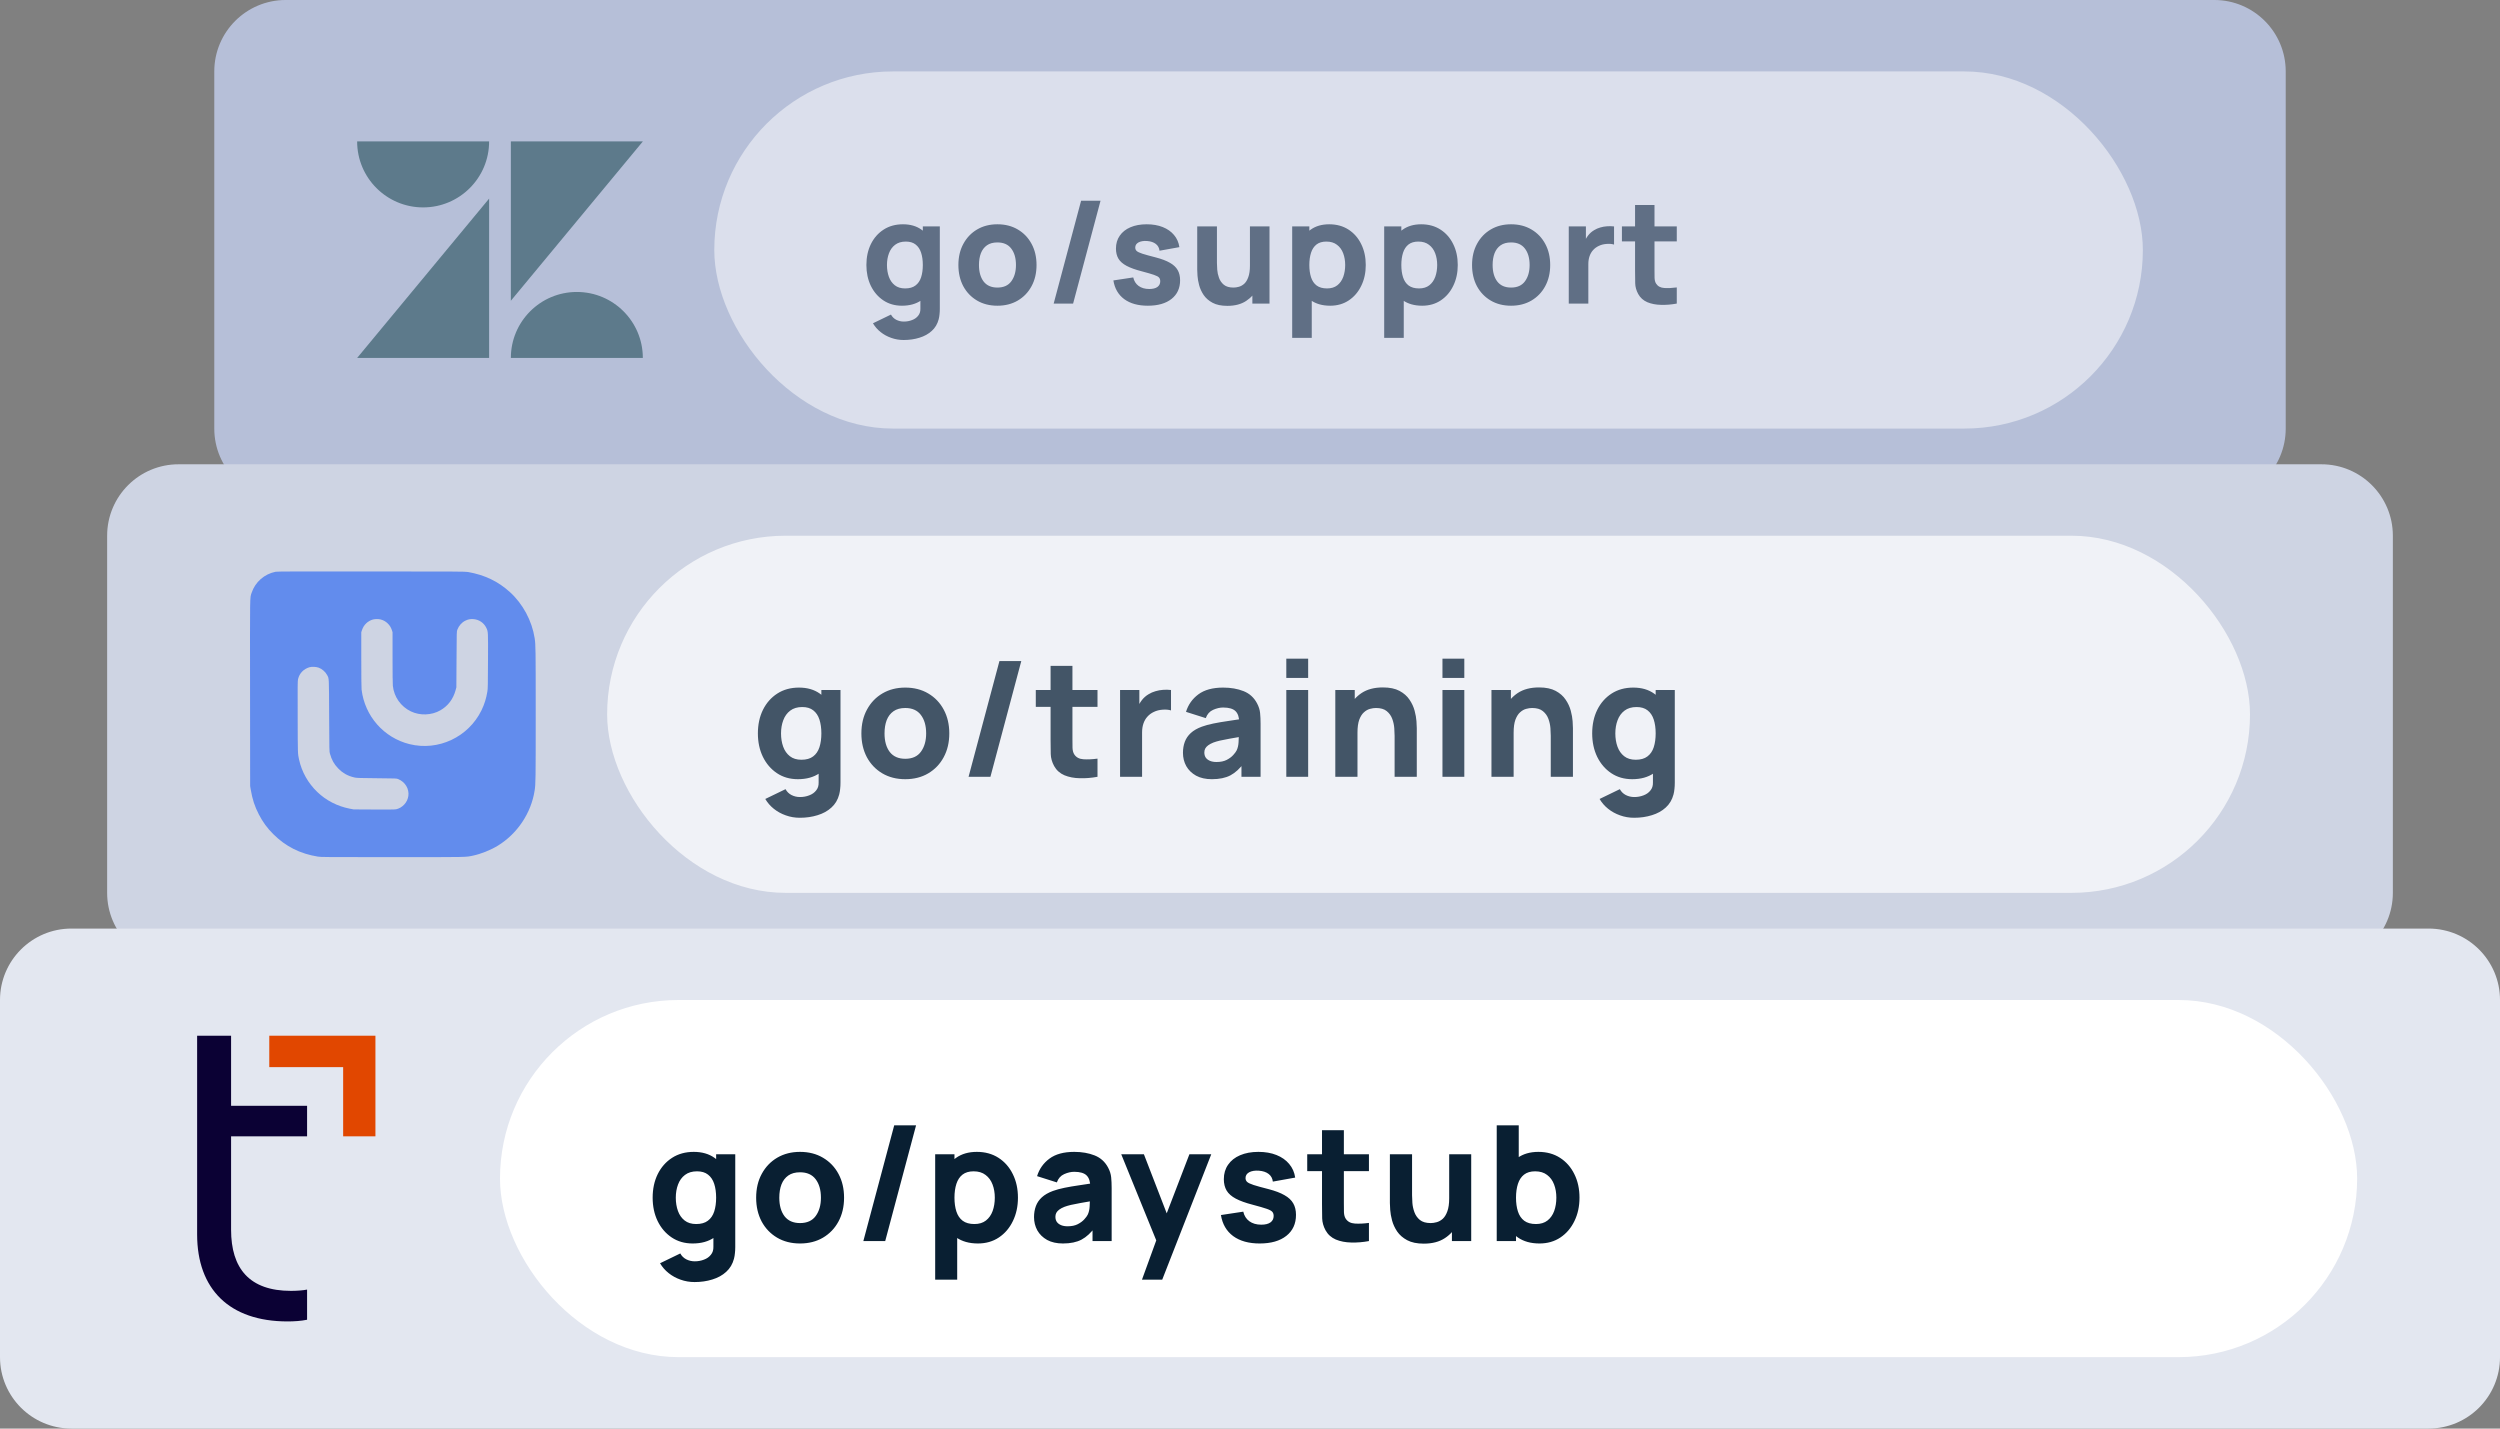
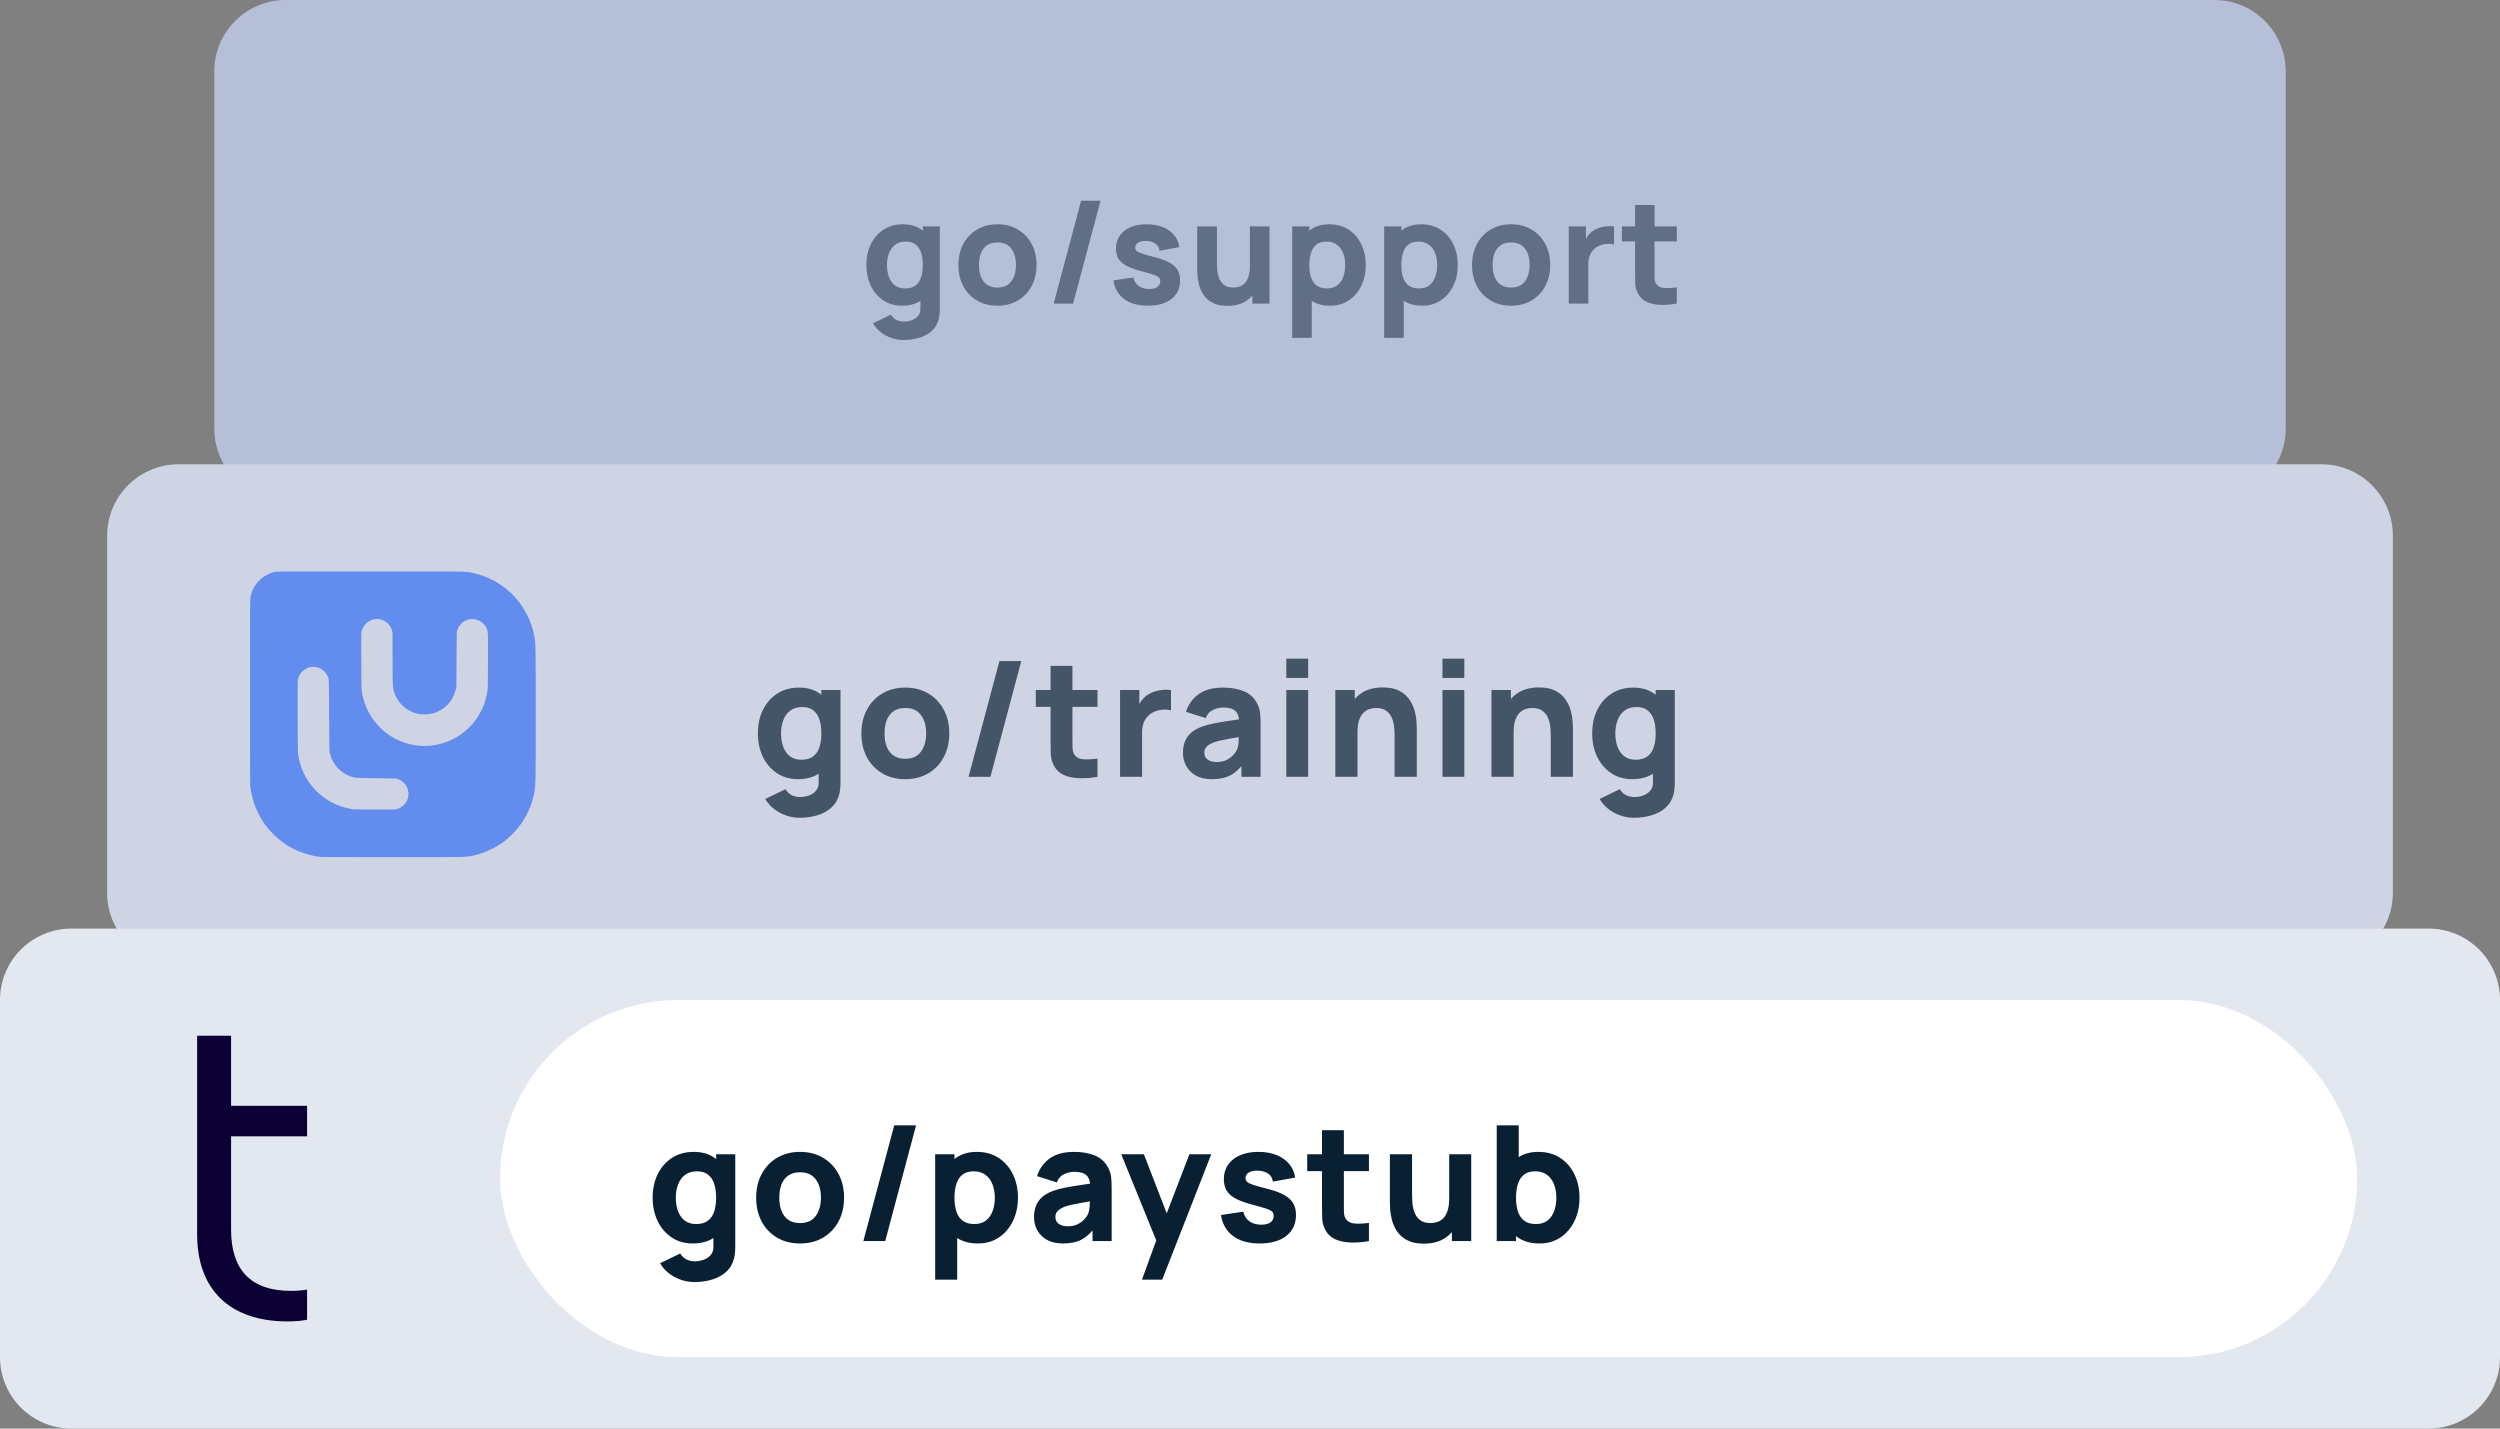
<svg xmlns="http://www.w3.org/2000/svg" width="280" height="160" viewBox="0 0 280 160" fill="none">
  <rect x="0" y="0" width="280" height="160" fill="#808080" stroke="none" />
  <path d="M24 8C24 3.582 27.582 0 32 0H248C252.418 0 256 3.582 256 8V48C256 52.418 252.418 56 248 56H32C27.582 56 24 52.418 24 48V8Z" fill="#B6BFD8" />
  <g opacity="0.5">
-     <path d="M54.781 22.244V40.089H40L54.781 22.244ZM54.781 15.84C54.781 19.922 51.472 23.23 47.391 23.23C43.309 23.23 40 19.922 40 15.84H54.781ZM57.216 40.09C57.216 36.009 60.525 32.7 64.606 32.7C68.688 32.7 71.997 36.009 71.997 40.09H57.216ZM57.216 33.687V15.84H72L57.216 33.685V33.687Z" fill="#03363D" />
-     <rect x="80" y="8" width="160" height="40" rx="20" fill="white" />
    <path d="M101.212 38.08C100.721 38.08 100.255 38 99.812 37.84C99.369 37.685 98.972 37.467 98.62 37.184C98.273 36.907 97.991 36.581 97.772 36.208L99.788 35.232C99.927 35.488 100.124 35.683 100.38 35.816C100.641 35.949 100.924 36.016 101.228 36.016C101.553 36.016 101.86 35.96 102.148 35.848C102.436 35.741 102.665 35.579 102.836 35.36C103.012 35.147 103.095 34.88 103.084 34.56V32.048H103.356V25.36H105.26V34.592C105.26 34.805 105.249 35.005 105.228 35.192C105.212 35.384 105.18 35.573 105.132 35.76C104.993 36.288 104.735 36.723 104.356 37.064C103.983 37.405 103.524 37.659 102.98 37.824C102.436 37.995 101.847 38.08 101.212 38.08ZM101.02 34.24C100.225 34.24 99.529 34.04 98.932 33.64C98.335 33.24 97.868 32.696 97.532 32.008C97.201 31.32 97.036 30.544 97.036 29.68C97.036 28.8 97.204 28.019 97.54 27.336C97.881 26.648 98.359 26.107 98.972 25.712C99.585 25.317 100.305 25.12 101.132 25.12C101.953 25.12 102.644 25.32 103.204 25.72C103.764 26.12 104.188 26.664 104.476 27.352C104.764 28.04 104.908 28.816 104.908 29.68C104.908 30.544 104.761 31.32 104.468 32.008C104.18 32.696 103.748 33.24 103.172 33.64C102.596 34.04 101.879 34.24 101.02 34.24ZM101.372 32.304C101.857 32.304 102.244 32.195 102.532 31.976C102.825 31.757 103.036 31.451 103.164 31.056C103.292 30.661 103.356 30.203 103.356 29.68C103.356 29.157 103.292 28.699 103.164 28.304C103.036 27.909 102.831 27.603 102.548 27.384C102.271 27.165 101.905 27.056 101.452 27.056C100.967 27.056 100.567 27.176 100.252 27.416C99.943 27.651 99.713 27.968 99.564 28.368C99.415 28.763 99.34 29.2 99.34 29.68C99.34 30.165 99.412 30.608 99.556 31.008C99.7 31.403 99.921 31.717 100.22 31.952C100.519 32.187 100.903 32.304 101.372 32.304ZM111.708 34.24C110.839 34.24 110.076 34.045 109.42 33.656C108.764 33.267 108.252 32.731 107.884 32.048C107.522 31.36 107.34 30.571 107.34 29.68C107.34 28.779 107.527 27.987 107.9 27.304C108.274 26.616 108.788 26.08 109.444 25.696C110.1 25.312 110.855 25.12 111.708 25.12C112.578 25.12 113.34 25.315 113.996 25.704C114.658 26.093 115.172 26.632 115.54 27.32C115.908 28.003 116.092 28.789 116.092 29.68C116.092 30.576 115.906 31.368 115.532 32.056C115.164 32.739 114.65 33.275 113.988 33.664C113.332 34.048 112.572 34.24 111.708 34.24ZM111.708 32.208C112.407 32.208 112.927 31.973 113.268 31.504C113.615 31.029 113.788 30.421 113.788 29.68C113.788 28.912 113.612 28.299 113.26 27.84C112.914 27.381 112.396 27.152 111.708 27.152C111.234 27.152 110.844 27.259 110.54 27.472C110.236 27.685 110.01 27.981 109.86 28.36C109.716 28.739 109.644 29.179 109.644 29.68C109.644 30.453 109.818 31.069 110.164 31.528C110.516 31.981 111.031 32.208 111.708 32.208ZM121.084 22.48H123.26L120.188 34H118.012L121.084 22.48ZM128.555 34.24C127.467 34.24 126.587 33.995 125.915 33.504C125.248 33.008 124.843 32.309 124.699 31.408L126.923 31.072C127.014 31.477 127.214 31.795 127.523 32.024C127.838 32.253 128.235 32.368 128.715 32.368C129.11 32.368 129.414 32.293 129.627 32.144C129.84 31.989 129.947 31.776 129.947 31.504C129.947 31.333 129.904 31.197 129.819 31.096C129.734 30.989 129.542 30.885 129.243 30.784C128.95 30.683 128.491 30.549 127.867 30.384C127.163 30.203 126.6 30 126.179 29.776C125.758 29.552 125.454 29.285 125.267 28.976C125.08 28.661 124.987 28.283 124.987 27.84C124.987 27.285 125.128 26.805 125.411 26.4C125.694 25.989 126.091 25.675 126.603 25.456C127.12 25.232 127.728 25.12 128.427 25.12C129.104 25.12 129.704 25.224 130.227 25.432C130.75 25.64 131.171 25.936 131.491 26.32C131.816 26.704 132.016 27.157 132.091 27.68L129.867 28.08C129.83 27.76 129.691 27.507 129.451 27.32C129.211 27.133 128.886 27.024 128.475 26.992C128.075 26.965 127.752 27.019 127.507 27.152C127.267 27.285 127.147 27.477 127.147 27.728C127.147 27.877 127.198 28.003 127.299 28.104C127.406 28.205 127.622 28.309 127.947 28.416C128.278 28.523 128.779 28.661 129.451 28.832C130.107 29.003 130.632 29.203 131.027 29.432C131.427 29.656 131.718 29.928 131.899 30.248C132.08 30.563 132.171 30.944 132.171 31.392C132.171 32.277 131.851 32.973 131.211 33.48C130.571 33.987 129.686 34.24 128.555 34.24ZM137.465 34.256C136.788 34.256 136.236 34.141 135.809 33.912C135.382 33.683 135.049 33.392 134.809 33.04C134.574 32.688 134.406 32.323 134.305 31.944C134.204 31.56 134.142 31.211 134.121 30.896C134.1 30.581 134.089 30.352 134.089 30.208V25.36H136.297V29.44C136.297 29.637 136.308 29.891 136.329 30.2C136.35 30.504 136.417 30.811 136.529 31.12C136.641 31.429 136.822 31.688 137.073 31.896C137.329 32.104 137.689 32.208 138.153 32.208C138.34 32.208 138.54 32.179 138.753 32.12C138.966 32.061 139.166 31.949 139.353 31.784C139.54 31.613 139.692 31.365 139.809 31.04C139.932 30.709 139.993 30.277 139.993 29.744L141.241 30.336C141.241 31.019 141.102 31.659 140.825 32.256C140.548 32.853 140.129 33.336 139.569 33.704C139.014 34.072 138.313 34.256 137.465 34.256ZM140.265 34V31.136H139.993V25.36H142.185V34H140.265ZM148.981 34.24C148.122 34.24 147.405 34.04 146.829 33.64C146.253 33.24 145.818 32.696 145.525 32.008C145.237 31.32 145.093 30.544 145.093 29.68C145.093 28.816 145.237 28.04 145.525 27.352C145.813 26.664 146.237 26.12 146.797 25.72C147.357 25.32 148.048 25.12 148.869 25.12C149.696 25.12 150.416 25.317 151.029 25.712C151.642 26.107 152.117 26.648 152.453 27.336C152.794 28.019 152.965 28.8 152.965 29.68C152.965 30.544 152.797 31.32 152.461 32.008C152.13 32.696 151.666 33.24 151.069 33.64C150.472 34.04 149.776 34.24 148.981 34.24ZM144.725 37.84V25.36H146.645V31.28H146.917V37.84H144.725ZM148.629 32.304C149.098 32.304 149.482 32.187 149.781 31.952C150.08 31.717 150.301 31.403 150.445 31.008C150.589 30.608 150.661 30.165 150.661 29.68C150.661 29.2 150.586 28.763 150.437 28.368C150.288 27.968 150.056 27.651 149.741 27.416C149.432 27.176 149.034 27.056 148.549 27.056C148.096 27.056 147.728 27.165 147.445 27.384C147.168 27.603 146.965 27.909 146.837 28.304C146.709 28.699 146.645 29.157 146.645 29.68C146.645 30.203 146.709 30.661 146.837 31.056C146.965 31.451 147.173 31.757 147.461 31.976C147.754 32.195 148.144 32.304 148.629 32.304ZM159.285 34.24C158.427 34.24 157.709 34.04 157.133 33.64C156.557 33.24 156.123 32.696 155.829 32.008C155.541 31.32 155.397 30.544 155.397 29.68C155.397 28.816 155.541 28.04 155.829 27.352C156.117 26.664 156.541 26.12 157.101 25.72C157.661 25.32 158.352 25.12 159.173 25.12C160 25.12 160.72 25.317 161.333 25.712C161.947 26.107 162.421 26.648 162.757 27.336C163.099 28.019 163.269 28.8 163.269 29.68C163.269 30.544 163.101 31.32 162.765 32.008C162.435 32.696 161.971 33.24 161.373 33.64C160.776 34.04 160.08 34.24 159.285 34.24ZM155.029 37.84V25.36H156.949V31.28H157.221V37.84H155.029ZM158.933 32.304C159.403 32.304 159.787 32.187 160.085 31.952C160.384 31.717 160.605 31.403 160.749 31.008C160.893 30.608 160.965 30.165 160.965 29.68C160.965 29.2 160.891 28.763 160.741 28.368C160.592 27.968 160.36 27.651 160.045 27.416C159.736 27.176 159.339 27.056 158.853 27.056C158.4 27.056 158.032 27.165 157.749 27.384C157.472 27.603 157.269 27.909 157.141 28.304C157.013 28.699 156.949 29.157 156.949 29.68C156.949 30.203 157.013 30.661 157.141 31.056C157.269 31.451 157.477 31.757 157.765 31.976C158.059 32.195 158.448 32.304 158.933 32.304ZM169.238 34.24C168.368 34.24 167.606 34.045 166.95 33.656C166.294 33.267 165.782 32.731 165.414 32.048C165.051 31.36 164.87 30.571 164.87 29.68C164.87 28.779 165.056 27.987 165.43 27.304C165.803 26.616 166.318 26.08 166.974 25.696C167.63 25.312 168.384 25.12 169.238 25.12C170.107 25.12 170.87 25.315 171.526 25.704C172.187 26.093 172.702 26.632 173.07 27.32C173.438 28.003 173.622 28.789 173.622 29.68C173.622 30.576 173.435 31.368 173.062 32.056C172.694 32.739 172.179 33.275 171.518 33.664C170.862 34.048 170.102 34.24 169.238 34.24ZM169.238 32.208C169.936 32.208 170.456 31.973 170.798 31.504C171.144 31.029 171.318 30.421 171.318 29.68C171.318 28.912 171.142 28.299 170.79 27.84C170.443 27.381 169.926 27.152 169.238 27.152C168.763 27.152 168.374 27.259 168.07 27.472C167.766 27.685 167.539 27.981 167.39 28.36C167.246 28.739 167.174 29.179 167.174 29.68C167.174 30.453 167.347 31.069 167.694 31.528C168.046 31.981 168.56 32.208 169.238 32.208ZM175.701 34V25.36H177.621V27.472L177.413 27.2C177.525 26.901 177.674 26.629 177.861 26.384C178.048 26.139 178.277 25.936 178.549 25.776C178.757 25.648 178.984 25.549 179.229 25.48C179.474 25.405 179.728 25.36 179.989 25.344C180.25 25.323 180.512 25.328 180.773 25.36V27.392C180.533 27.317 180.253 27.293 179.933 27.32C179.618 27.341 179.333 27.413 179.077 27.536C178.821 27.653 178.605 27.811 178.429 28.008C178.253 28.2 178.12 28.429 178.029 28.696C177.938 28.957 177.893 29.253 177.893 29.584V34H175.701ZM187.799 34C187.201 34.112 186.615 34.16 186.039 34.144C185.468 34.133 184.956 34.035 184.503 33.848C184.055 33.656 183.713 33.349 183.479 32.928C183.265 32.533 183.153 32.133 183.143 31.728C183.132 31.317 183.127 30.853 183.127 30.336V22.96H185.303V30.208C185.303 30.544 185.305 30.848 185.311 31.12C185.321 31.387 185.377 31.6 185.479 31.76C185.671 32.064 185.977 32.229 186.399 32.256C186.82 32.283 187.287 32.261 187.799 32.192V34ZM181.655 27.04V25.36H187.799V27.04H181.655Z" fill="#091F32" />
  </g>
  <path d="M12 60C12 55.582 15.582 52 20 52H260C264.418 52 268 55.582 268 60V100C268 104.418 264.418 108 260 108H20C15.582 108 12 104.418 12 100V60Z" fill="#CED4E3" />
  <g opacity="0.7">
    <path d="M30.863 64.038C29.603 64.291 28.582 65.189 28.18 66.398C27.983 66.985 27.993 66.32 28.006 77.659L28.016 88.034L28.085 88.444C28.268 89.526 28.523 90.309 28.991 91.214C29.43 92.066 29.927 92.745 30.611 93.427C31.992 94.803 33.608 95.62 35.605 95.941C35.941 95.997 36.452 96 43.982 96C52.604 96 52.117 96.01 52.981 95.829C53.845 95.652 54.954 95.207 55.743 94.725C57.945 93.381 59.493 91.06 59.882 88.526C59.993 87.795 60 87.385 60 80.003C60 72.62 59.993 72.211 59.882 71.48C59.584 69.539 58.567 67.638 57.12 66.323C55.792 65.114 54.293 64.396 52.418 64.064C52.12 64.012 51.39 64.005 41.593 64.002C32.797 63.996 31.053 64.002 30.863 64.038ZM42.637 69.382C42.925 69.457 43.173 69.591 43.389 69.791C43.632 70.018 43.776 70.24 43.884 70.555L43.965 70.804V73.637C43.965 75.364 43.978 76.6 43.998 76.803C44.126 78.046 44.892 79.137 46.017 79.675C47.041 80.167 48.337 80.121 49.319 79.557C50.18 79.062 50.752 78.305 51.027 77.302L51.112 76.987L51.132 73.856C51.148 70.729 51.148 70.726 51.22 70.535C51.39 70.083 51.708 69.719 52.104 69.523C52.408 69.368 52.647 69.323 52.997 69.339C53.639 69.375 54.201 69.752 54.476 70.336C54.673 70.755 54.673 70.719 54.656 74.053C54.646 76.675 54.637 77.131 54.591 77.423C54.463 78.21 54.26 78.865 53.933 79.544C52.47 82.55 49.09 84.143 45.867 83.343C42.984 82.629 40.857 80.206 40.497 77.233C40.477 77.062 40.464 75.781 40.464 73.879V70.804L40.546 70.555C40.742 69.975 41.2 69.539 41.783 69.382C42.008 69.323 42.401 69.319 42.637 69.382ZM35.67 74.771C36.076 74.915 36.446 75.24 36.645 75.62C36.858 76.03 36.845 75.735 36.864 80.134C36.881 84.123 36.884 84.169 36.953 84.412C37.149 85.107 37.411 85.579 37.856 86.041C38.396 86.602 38.972 86.919 39.744 87.087C39.95 87.133 40.34 87.146 42.198 87.162C44.404 87.182 44.407 87.182 44.594 87.257C45.376 87.572 45.847 88.352 45.736 89.149C45.638 89.87 45.065 90.489 44.358 90.64C44.227 90.666 43.556 90.676 41.887 90.666L39.597 90.653L39.145 90.565C37.771 90.293 36.531 89.653 35.542 88.706C34.508 87.713 33.801 86.464 33.497 85.084C33.347 84.392 33.35 84.536 33.34 80.291C33.33 76.793 33.334 76.259 33.379 76.072C33.533 75.407 34.008 74.915 34.682 74.725C34.921 74.656 35.415 74.679 35.67 74.771Z" fill="#356DF1" />
-     <rect x="68" y="60" width="184" height="40" rx="20" fill="white" />
    <path d="M89.581 91.59C89.029 91.59 88.504 91.5 88.006 91.32C87.508 91.146 87.061 90.9 86.665 90.582C86.275 90.27 85.957 89.904 85.711 89.484L87.979 88.386C88.135 88.674 88.357 88.893 88.645 89.043C88.939 89.193 89.257 89.268 89.599 89.268C89.965 89.268 90.31 89.205 90.634 89.079C90.958 88.959 91.216 88.776 91.408 88.53C91.606 88.29 91.699 87.99 91.687 87.63V84.804H91.993V77.28H94.135V87.666C94.135 87.906 94.123 88.131 94.099 88.341C94.081 88.557 94.045 88.77 93.991 88.98C93.835 89.574 93.544 90.063 93.118 90.447C92.698 90.831 92.182 91.116 91.57 91.302C90.958 91.494 90.295 91.59 89.581 91.59ZM89.365 87.27C88.471 87.27 87.688 87.045 87.016 86.595C86.344 86.145 85.819 85.533 85.441 84.759C85.069 83.985 84.883 83.112 84.883 82.14C84.883 81.15 85.072 80.271 85.45 79.503C85.834 78.729 86.371 78.12 87.061 77.676C87.751 77.232 88.561 77.01 89.491 77.01C90.415 77.01 91.192 77.235 91.822 77.685C92.452 78.135 92.929 78.747 93.253 79.521C93.577 80.295 93.739 81.168 93.739 82.14C93.739 83.112 93.574 83.985 93.244 84.759C92.92 85.533 92.434 86.145 91.786 86.595C91.138 87.045 90.331 87.27 89.365 87.27ZM89.761 85.092C90.307 85.092 90.742 84.969 91.066 84.723C91.396 84.477 91.633 84.132 91.777 83.688C91.921 83.244 91.993 82.728 91.993 82.14C91.993 81.552 91.921 81.036 91.777 80.592C91.633 80.148 91.402 79.803 91.084 79.557C90.772 79.311 90.361 79.188 89.851 79.188C89.305 79.188 88.855 79.323 88.501 79.593C88.153 79.857 87.895 80.214 87.727 80.664C87.559 81.108 87.475 81.6 87.475 82.14C87.475 82.686 87.556 83.184 87.718 83.634C87.88 84.078 88.129 84.432 88.465 84.696C88.801 84.96 89.233 85.092 89.761 85.092ZM101.389 87.27C100.411 87.27 99.553 87.051 98.815 86.613C98.077 86.175 97.501 85.572 97.087 84.804C96.679 84.03 96.475 83.142 96.475 82.14C96.475 81.126 96.685 80.235 97.105 79.467C97.525 78.693 98.104 78.09 98.842 77.658C99.58 77.226 100.429 77.01 101.389 77.01C102.367 77.01 103.225 77.229 103.963 77.667C104.707 78.105 105.286 78.711 105.7 79.485C106.114 80.253 106.321 81.138 106.321 82.14C106.321 83.148 106.111 84.039 105.691 84.813C105.277 85.581 104.698 86.184 103.954 86.622C103.216 87.054 102.361 87.27 101.389 87.27ZM101.389 84.984C102.175 84.984 102.76 84.72 103.144 84.192C103.534 83.658 103.729 82.974 103.729 82.14C103.729 81.276 103.531 80.586 103.135 80.07C102.745 79.554 102.163 79.296 101.389 79.296C100.855 79.296 100.417 79.416 100.075 79.656C99.733 79.896 99.478 80.229 99.31 80.655C99.148 81.081 99.067 81.576 99.067 82.14C99.067 83.01 99.262 83.703 99.652 84.219C100.048 84.729 100.627 84.984 101.389 84.984ZM111.936 74.04H114.384L110.928 87H108.48L111.936 74.04ZM122.921 87C122.249 87.126 121.589 87.18 120.941 87.162C120.299 87.15 119.723 87.039 119.213 86.829C118.709 86.613 118.325 86.268 118.061 85.794C117.821 85.35 117.695 84.9 117.683 84.444C117.671 83.982 117.665 83.46 117.665 82.878V74.58H120.113V82.734C120.113 83.112 120.116 83.454 120.122 83.76C120.134 84.06 120.197 84.3 120.311 84.48C120.527 84.822 120.872 85.008 121.346 85.038C121.82 85.068 122.345 85.044 122.921 84.966V87ZM116.009 79.17V77.28H122.921V79.17H116.009ZM125.447 87V77.28H127.607V79.656L127.373 79.35C127.499 79.014 127.667 78.708 127.877 78.432C128.087 78.156 128.345 77.928 128.651 77.748C128.885 77.604 129.14 77.493 129.416 77.415C129.692 77.331 129.977 77.28 130.271 77.262C130.565 77.238 130.859 77.244 131.153 77.28V79.566C130.883 79.482 130.568 79.455 130.208 79.485C129.854 79.509 129.533 79.59 129.245 79.728C128.957 79.86 128.714 80.037 128.516 80.259C128.318 80.475 128.168 80.733 128.066 81.033C127.964 81.327 127.913 81.66 127.913 82.032V87H125.447ZM135.731 87.27C135.035 87.27 134.444 87.138 133.958 86.874C133.478 86.604 133.112 86.247 132.86 85.803C132.614 85.353 132.491 84.858 132.491 84.318C132.491 83.868 132.56 83.457 132.698 83.085C132.836 82.713 133.058 82.386 133.364 82.104C133.676 81.816 134.093 81.576 134.615 81.384C134.975 81.252 135.404 81.135 135.902 81.033C136.4 80.931 136.964 80.835 137.594 80.745C138.224 80.649 138.917 80.544 139.673 80.43L138.791 80.916C138.791 80.34 138.653 79.917 138.377 79.647C138.101 79.377 137.639 79.242 136.991 79.242C136.631 79.242 136.256 79.329 135.866 79.503C135.476 79.677 135.203 79.986 135.047 80.43L132.833 79.728C133.079 78.924 133.541 78.27 134.219 77.766C134.897 77.262 135.821 77.01 136.991 77.01C137.849 77.01 138.611 77.142 139.277 77.406C139.943 77.67 140.447 78.126 140.789 78.774C140.981 79.134 141.095 79.494 141.131 79.854C141.167 80.214 141.185 80.616 141.185 81.06V87H139.043V85.002L139.349 85.416C138.875 86.07 138.362 86.544 137.81 86.838C137.264 87.126 136.571 87.27 135.731 87.27ZM136.253 85.344C136.703 85.344 137.081 85.266 137.387 85.11C137.699 84.948 137.945 84.765 138.125 84.561C138.311 84.357 138.437 84.186 138.503 84.048C138.629 83.784 138.701 83.478 138.719 83.13C138.743 82.776 138.755 82.482 138.755 82.248L139.475 82.428C138.749 82.548 138.161 82.65 137.711 82.734C137.261 82.812 136.898 82.884 136.622 82.95C136.346 83.016 136.103 83.088 135.893 83.166C135.653 83.262 135.458 83.367 135.308 83.481C135.164 83.589 135.056 83.709 134.984 83.841C134.918 83.973 134.885 84.12 134.885 84.282C134.885 84.504 134.939 84.696 135.047 84.858C135.161 85.014 135.32 85.134 135.524 85.218C135.728 85.302 135.971 85.344 136.253 85.344ZM144.066 75.93V73.77H146.514V75.93H144.066ZM144.066 87V77.28H146.514V87H144.066ZM156.196 87V82.41C156.196 82.188 156.184 81.906 156.16 81.564C156.136 81.216 156.061 80.868 155.935 80.52C155.809 80.172 155.602 79.881 155.314 79.647C155.032 79.413 154.63 79.296 154.108 79.296C153.898 79.296 153.673 79.329 153.433 79.395C153.193 79.461 152.968 79.59 152.758 79.782C152.548 79.968 152.374 80.244 152.236 80.61C152.104 80.976 152.038 81.462 152.038 82.068L150.634 81.402C150.634 80.634 150.79 79.914 151.102 79.242C151.414 78.57 151.882 78.027 152.506 77.613C153.136 77.199 153.928 76.992 154.882 76.992C155.644 76.992 156.265 77.121 156.745 77.379C157.225 77.637 157.597 77.964 157.861 78.36C158.131 78.756 158.323 79.17 158.437 79.602C158.551 80.028 158.62 80.418 158.644 80.772C158.668 81.126 158.68 81.384 158.68 81.546V87H156.196ZM149.554 87V77.28H151.732V80.502H152.038V87H149.554ZM161.555 75.93V73.77H164.003V75.93H161.555ZM161.555 87V77.28H164.003V87H161.555ZM173.685 87V82.41C173.685 82.188 173.673 81.906 173.649 81.564C173.625 81.216 173.55 80.868 173.424 80.52C173.298 80.172 173.091 79.881 172.803 79.647C172.521 79.413 172.119 79.296 171.597 79.296C171.387 79.296 171.162 79.329 170.922 79.395C170.682 79.461 170.457 79.59 170.247 79.782C170.037 79.968 169.863 80.244 169.725 80.61C169.593 80.976 169.527 81.462 169.527 82.068L168.123 81.402C168.123 80.634 168.279 79.914 168.591 79.242C168.903 78.57 169.371 78.027 169.995 77.613C170.625 77.199 171.417 76.992 172.371 76.992C173.133 76.992 173.754 77.121 174.234 77.379C174.714 77.637 175.086 77.964 175.35 78.36C175.62 78.756 175.812 79.17 175.926 79.602C176.04 80.028 176.109 80.418 176.133 80.772C176.157 81.126 176.169 81.384 176.169 81.546V87H173.685ZM167.043 87V77.28H169.221V80.502H169.527V87H167.043ZM183.023 91.59C182.471 91.59 181.946 91.5 181.448 91.32C180.95 91.146 180.503 90.9 180.107 90.582C179.717 90.27 179.399 89.904 179.153 89.484L181.421 88.386C181.577 88.674 181.799 88.893 182.087 89.043C182.381 89.193 182.699 89.268 183.041 89.268C183.407 89.268 183.752 89.205 184.076 89.079C184.4 88.959 184.658 88.776 184.85 88.53C185.048 88.29 185.141 87.99 185.129 87.63V84.804H185.435V77.28H187.577V87.666C187.577 87.906 187.565 88.131 187.541 88.341C187.523 88.557 187.487 88.77 187.433 88.98C187.277 89.574 186.986 90.063 186.56 90.447C186.14 90.831 185.624 91.116 185.012 91.302C184.4 91.494 183.737 91.59 183.023 91.59ZM182.807 87.27C181.913 87.27 181.13 87.045 180.458 86.595C179.786 86.145 179.261 85.533 178.883 84.759C178.511 83.985 178.325 83.112 178.325 82.14C178.325 81.15 178.514 80.271 178.892 79.503C179.276 78.729 179.813 78.12 180.503 77.676C181.193 77.232 182.003 77.01 182.933 77.01C183.857 77.01 184.634 77.235 185.264 77.685C185.894 78.135 186.371 78.747 186.695 79.521C187.019 80.295 187.181 81.168 187.181 82.14C187.181 83.112 187.016 83.985 186.686 84.759C186.362 85.533 185.876 86.145 185.228 86.595C184.58 87.045 183.773 87.27 182.807 87.27ZM183.203 85.092C183.749 85.092 184.184 84.969 184.508 84.723C184.838 84.477 185.075 84.132 185.219 83.688C185.363 83.244 185.435 82.728 185.435 82.14C185.435 81.552 185.363 81.036 185.219 80.592C185.075 80.148 184.844 79.803 184.526 79.557C184.214 79.311 183.803 79.188 183.293 79.188C182.747 79.188 182.297 79.323 181.943 79.593C181.595 79.857 181.337 80.214 181.169 80.664C181.001 81.108 180.917 81.6 180.917 82.14C180.917 82.686 180.998 83.184 181.16 83.634C181.322 84.078 181.571 84.432 181.907 84.696C182.243 84.96 182.675 85.092 183.203 85.092Z" fill="#091F32" />
  </g>
  <path d="M0 112C0 107.582 3.582 104 8 104H272C276.418 104 280 107.582 280 112V152C280 156.418 276.418 160 272 160H8C3.582 160 0 156.418 0 152V112Z" fill="#E3E7F0" />
  <path d="M34.393 144.434C33.917 144.529 33.204 144.577 32.586 144.577C27.925 144.577 25.881 142.058 25.881 137.73V127.269H34.393V123.846H25.881V116H22.078V138.253C22.078 144.387 25.691 148 32.205 148C32.919 148 33.727 147.952 34.393 147.81V144.434Z" fill="#0B0134" />
-   <path d="M30.16 116V119.519H38.433V127.269H42.048V116H30.16Z" fill="#E14700" />
  <rect x="56" y="112" width="208" height="40" rx="20" fill="white" />
  <path d="M77.795 143.59C77.243 143.59 76.718 143.5 76.22 143.32C75.722 143.146 75.275 142.9 74.879 142.582C74.489 142.27 74.171 141.904 73.925 141.484L76.193 140.386C76.349 140.674 76.571 140.893 76.859 141.043C77.153 141.193 77.471 141.268 77.813 141.268C78.179 141.268 78.524 141.205 78.848 141.079C79.172 140.959 79.43 140.776 79.622 140.53C79.82 140.29 79.913 139.99 79.901 139.63V136.804H80.207V129.28H82.349V139.666C82.349 139.906 82.337 140.131 82.313 140.341C82.295 140.557 82.259 140.77 82.205 140.98C82.049 141.574 81.758 142.063 81.332 142.447C80.912 142.831 80.396 143.116 79.784 143.302C79.172 143.494 78.509 143.59 77.795 143.59ZM77.579 139.27C76.685 139.27 75.902 139.045 75.23 138.595C74.558 138.145 74.033 137.533 73.655 136.759C73.283 135.985 73.097 135.112 73.097 134.14C73.097 133.15 73.286 132.271 73.664 131.503C74.048 130.729 74.585 130.12 75.275 129.676C75.965 129.232 76.775 129.01 77.705 129.01C78.629 129.01 79.406 129.235 80.036 129.685C80.666 130.135 81.143 130.747 81.467 131.521C81.791 132.295 81.953 133.168 81.953 134.14C81.953 135.112 81.788 135.985 81.458 136.759C81.134 137.533 80.648 138.145 80 138.595C79.352 139.045 78.545 139.27 77.579 139.27ZM77.975 137.092C78.521 137.092 78.956 136.969 79.28 136.723C79.61 136.477 79.847 136.132 79.991 135.688C80.135 135.244 80.207 134.728 80.207 134.14C80.207 133.552 80.135 133.036 79.991 132.592C79.847 132.148 79.616 131.803 79.298 131.557C78.986 131.311 78.575 131.188 78.065 131.188C77.519 131.188 77.069 131.323 76.715 131.593C76.367 131.857 76.109 132.214 75.941 132.664C75.773 133.108 75.689 133.6 75.689 134.14C75.689 134.686 75.77 135.184 75.932 135.634C76.094 136.078 76.343 136.432 76.679 136.696C77.015 136.96 77.447 137.092 77.975 137.092ZM89.603 139.27C88.626 139.27 87.767 139.051 87.029 138.613C86.291 138.175 85.716 137.572 85.302 136.804C84.894 136.03 84.689 135.142 84.689 134.14C84.689 133.126 84.9 132.235 85.32 131.467C85.74 130.693 86.319 130.09 87.056 129.658C87.794 129.226 88.644 129.01 89.603 129.01C90.582 129.01 91.439 129.229 92.177 129.667C92.921 130.105 93.501 130.711 93.915 131.485C94.329 132.253 94.535 133.138 94.535 134.14C94.535 135.148 94.326 136.039 93.906 136.813C93.492 137.581 92.912 138.184 92.168 138.622C91.43 139.054 90.576 139.27 89.603 139.27ZM89.603 136.984C90.389 136.984 90.975 136.72 91.359 136.192C91.749 135.658 91.944 134.974 91.944 134.14C91.944 133.276 91.746 132.586 91.35 132.07C90.96 131.554 90.377 131.296 89.603 131.296C89.07 131.296 88.632 131.416 88.29 131.656C87.948 131.896 87.692 132.229 87.525 132.655C87.362 133.081 87.281 133.576 87.281 134.14C87.281 135.01 87.477 135.703 87.867 136.219C88.263 136.729 88.841 136.984 89.603 136.984ZM100.151 126.04H102.599L99.143 139H96.695L100.151 126.04ZM109.528 139.27C108.562 139.27 107.755 139.045 107.107 138.595C106.459 138.145 105.97 137.533 105.64 136.759C105.316 135.985 105.154 135.112 105.154 134.14C105.154 133.168 105.316 132.295 105.64 131.521C105.964 130.747 106.441 130.135 107.071 129.685C107.701 129.235 108.478 129.01 109.402 129.01C110.332 129.01 111.142 129.232 111.832 129.676C112.522 130.12 113.056 130.729 113.434 131.503C113.818 132.271 114.01 133.15 114.01 134.14C114.01 135.112 113.821 135.985 113.443 136.759C113.071 137.533 112.549 138.145 111.877 138.595C111.205 139.045 110.422 139.27 109.528 139.27ZM104.74 143.32V129.28H106.9V135.94H107.206V143.32H104.74ZM109.132 137.092C109.66 137.092 110.092 136.96 110.428 136.696C110.764 136.432 111.013 136.078 111.175 135.634C111.337 135.184 111.418 134.686 111.418 134.14C111.418 133.6 111.334 133.108 111.166 132.664C110.998 132.214 110.737 131.857 110.383 131.593C110.035 131.323 109.588 131.188 109.042 131.188C108.532 131.188 108.118 131.311 107.8 131.557C107.488 131.803 107.26 132.148 107.116 132.592C106.972 133.036 106.9 133.552 106.9 134.14C106.9 134.728 106.972 135.244 107.116 135.688C107.26 136.132 107.494 136.477 107.818 136.723C108.148 136.969 108.586 137.092 109.132 137.092ZM119.051 139.27C118.355 139.27 117.764 139.138 117.278 138.874C116.798 138.604 116.432 138.247 116.18 137.803C115.934 137.353 115.811 136.858 115.811 136.318C115.811 135.868 115.88 135.457 116.018 135.085C116.156 134.713 116.378 134.386 116.684 134.104C116.996 133.816 117.413 133.576 117.935 133.384C118.295 133.252 118.724 133.135 119.222 133.033C119.72 132.931 120.284 132.835 120.914 132.745C121.544 132.649 122.237 132.544 122.993 132.43L122.111 132.916C122.111 132.34 121.973 131.917 121.697 131.647C121.421 131.377 120.959 131.242 120.311 131.242C119.951 131.242 119.576 131.329 119.186 131.503C118.796 131.677 118.523 131.986 118.367 132.43L116.153 131.728C116.399 130.924 116.861 130.27 117.539 129.766C118.217 129.262 119.141 129.01 120.311 129.01C121.169 129.01 121.931 129.142 122.597 129.406C123.263 129.67 123.767 130.126 124.109 130.774C124.301 131.134 124.415 131.494 124.451 131.854C124.487 132.214 124.505 132.616 124.505 133.06V139H122.363V137.002L122.669 137.416C122.195 138.07 121.682 138.544 121.13 138.838C120.584 139.126 119.891 139.27 119.051 139.27ZM119.573 137.344C120.023 137.344 120.401 137.266 120.707 137.11C121.019 136.948 121.265 136.765 121.445 136.561C121.631 136.357 121.757 136.186 121.823 136.048C121.949 135.784 122.021 135.478 122.039 135.13C122.063 134.776 122.075 134.482 122.075 134.248L122.795 134.428C122.069 134.548 121.481 134.65 121.031 134.734C120.581 134.812 120.218 134.884 119.942 134.95C119.666 135.016 119.423 135.088 119.213 135.166C118.973 135.262 118.778 135.367 118.628 135.481C118.484 135.589 118.376 135.709 118.304 135.841C118.238 135.973 118.205 136.12 118.205 136.282C118.205 136.504 118.259 136.696 118.367 136.858C118.481 137.014 118.64 137.134 118.844 137.218C119.048 137.302 119.291 137.344 119.573 137.344ZM127.902 143.32L129.774 138.172L129.81 139.684L125.58 129.28H128.118L130.962 136.642H130.386L133.212 129.28H135.66L130.17 143.32H127.902ZM141.083 139.27C139.859 139.27 138.869 138.994 138.113 138.442C137.363 137.884 136.907 137.098 136.745 136.084L139.247 135.706C139.349 136.162 139.574 136.519 139.922 136.777C140.276 137.035 140.723 137.164 141.263 137.164C141.707 137.164 142.049 137.08 142.289 136.912C142.529 136.738 142.649 136.498 142.649 136.192C142.649 136 142.601 135.847 142.505 135.733C142.409 135.613 142.193 135.496 141.857 135.382C141.527 135.268 141.011 135.118 140.309 134.932C139.517 134.728 138.884 134.5 138.41 134.248C137.936 133.996 137.594 133.696 137.384 133.348C137.174 132.994 137.069 132.568 137.069 132.07C137.069 131.446 137.228 130.906 137.546 130.45C137.864 129.988 138.311 129.634 138.887 129.388C139.469 129.136 140.153 129.01 140.939 129.01C141.701 129.01 142.376 129.127 142.964 129.361C143.552 129.595 144.026 129.928 144.386 130.36C144.752 130.792 144.977 131.302 145.061 131.89L142.559 132.34C142.517 131.98 142.361 131.695 142.091 131.485C141.821 131.275 141.455 131.152 140.993 131.116C140.543 131.086 140.18 131.146 139.904 131.296C139.634 131.446 139.499 131.662 139.499 131.944C139.499 132.112 139.556 132.253 139.67 132.367C139.79 132.481 140.033 132.598 140.399 132.718C140.771 132.838 141.335 132.994 142.091 133.186C142.829 133.378 143.42 133.603 143.864 133.861C144.314 134.113 144.641 134.419 144.845 134.779C145.049 135.133 145.151 135.562 145.151 136.066C145.151 137.062 144.791 137.845 144.071 138.415C143.351 138.985 142.355 139.27 141.083 139.27ZM153.321 139C152.649 139.126 151.989 139.18 151.341 139.162C150.699 139.15 150.123 139.039 149.613 138.829C149.109 138.613 148.725 138.268 148.461 137.794C148.221 137.35 148.095 136.9 148.083 136.444C148.071 135.982 148.065 135.46 148.065 134.878V126.58H150.513V134.734C150.513 135.112 150.516 135.454 150.522 135.76C150.534 136.06 150.597 136.3 150.711 136.48C150.927 136.822 151.272 137.008 151.746 137.038C152.22 137.068 152.745 137.044 153.321 136.966V139ZM146.409 131.17V129.28H153.321V131.17H146.409ZM159.465 139.288C158.703 139.288 158.082 139.159 157.602 138.901C157.122 138.643 156.747 138.316 156.477 137.92C156.213 137.524 156.024 137.113 155.91 136.687C155.796 136.255 155.727 135.862 155.703 135.508C155.679 135.154 155.667 134.896 155.667 134.734V129.28H158.151V133.87C158.151 134.092 158.163 134.377 158.187 134.725C158.211 135.067 158.286 135.412 158.412 135.76C158.538 136.108 158.742 136.399 159.024 136.633C159.312 136.867 159.717 136.984 160.239 136.984C160.449 136.984 160.674 136.951 160.914 136.885C161.154 136.819 161.379 136.693 161.589 136.507C161.799 136.315 161.97 136.036 162.102 135.67C162.24 135.298 162.309 134.812 162.309 134.212L163.713 134.878C163.713 135.646 163.557 136.366 163.245 137.038C162.933 137.71 162.462 138.253 161.832 138.667C161.208 139.081 160.419 139.288 159.465 139.288ZM162.615 139V135.778H162.309V129.28H164.775V139H162.615ZM172.421 139.27C171.455 139.27 170.648 139.045 170 138.595C169.352 138.145 168.863 137.533 168.533 136.759C168.209 135.985 168.047 135.112 168.047 134.14C168.047 133.168 168.209 132.295 168.533 131.521C168.857 130.747 169.334 130.135 169.964 129.685C170.594 129.235 171.371 129.01 172.295 129.01C173.225 129.01 174.035 129.232 174.725 129.676C175.415 130.12 175.949 130.729 176.327 131.503C176.711 132.271 176.903 133.15 176.903 134.14C176.903 135.112 176.714 135.985 176.336 136.759C175.964 137.533 175.442 138.145 174.77 138.595C174.098 139.045 173.315 139.27 172.421 139.27ZM167.633 139V126.04H170.099V132.34H169.793V139H167.633ZM172.025 137.092C172.553 137.092 172.985 136.96 173.321 136.696C173.657 136.432 173.906 136.078 174.068 135.634C174.23 135.184 174.311 134.686 174.311 134.14C174.311 133.6 174.227 133.108 174.059 132.664C173.891 132.214 173.63 131.857 173.276 131.593C172.928 131.323 172.481 131.188 171.935 131.188C171.425 131.188 171.011 131.311 170.693 131.557C170.381 131.803 170.153 132.148 170.009 132.592C169.865 133.036 169.793 133.552 169.793 134.14C169.793 134.728 169.865 135.244 170.009 135.688C170.153 136.132 170.387 136.477 170.711 136.723C171.041 136.969 171.479 137.092 172.025 137.092Z" fill="#091F32" />
</svg>